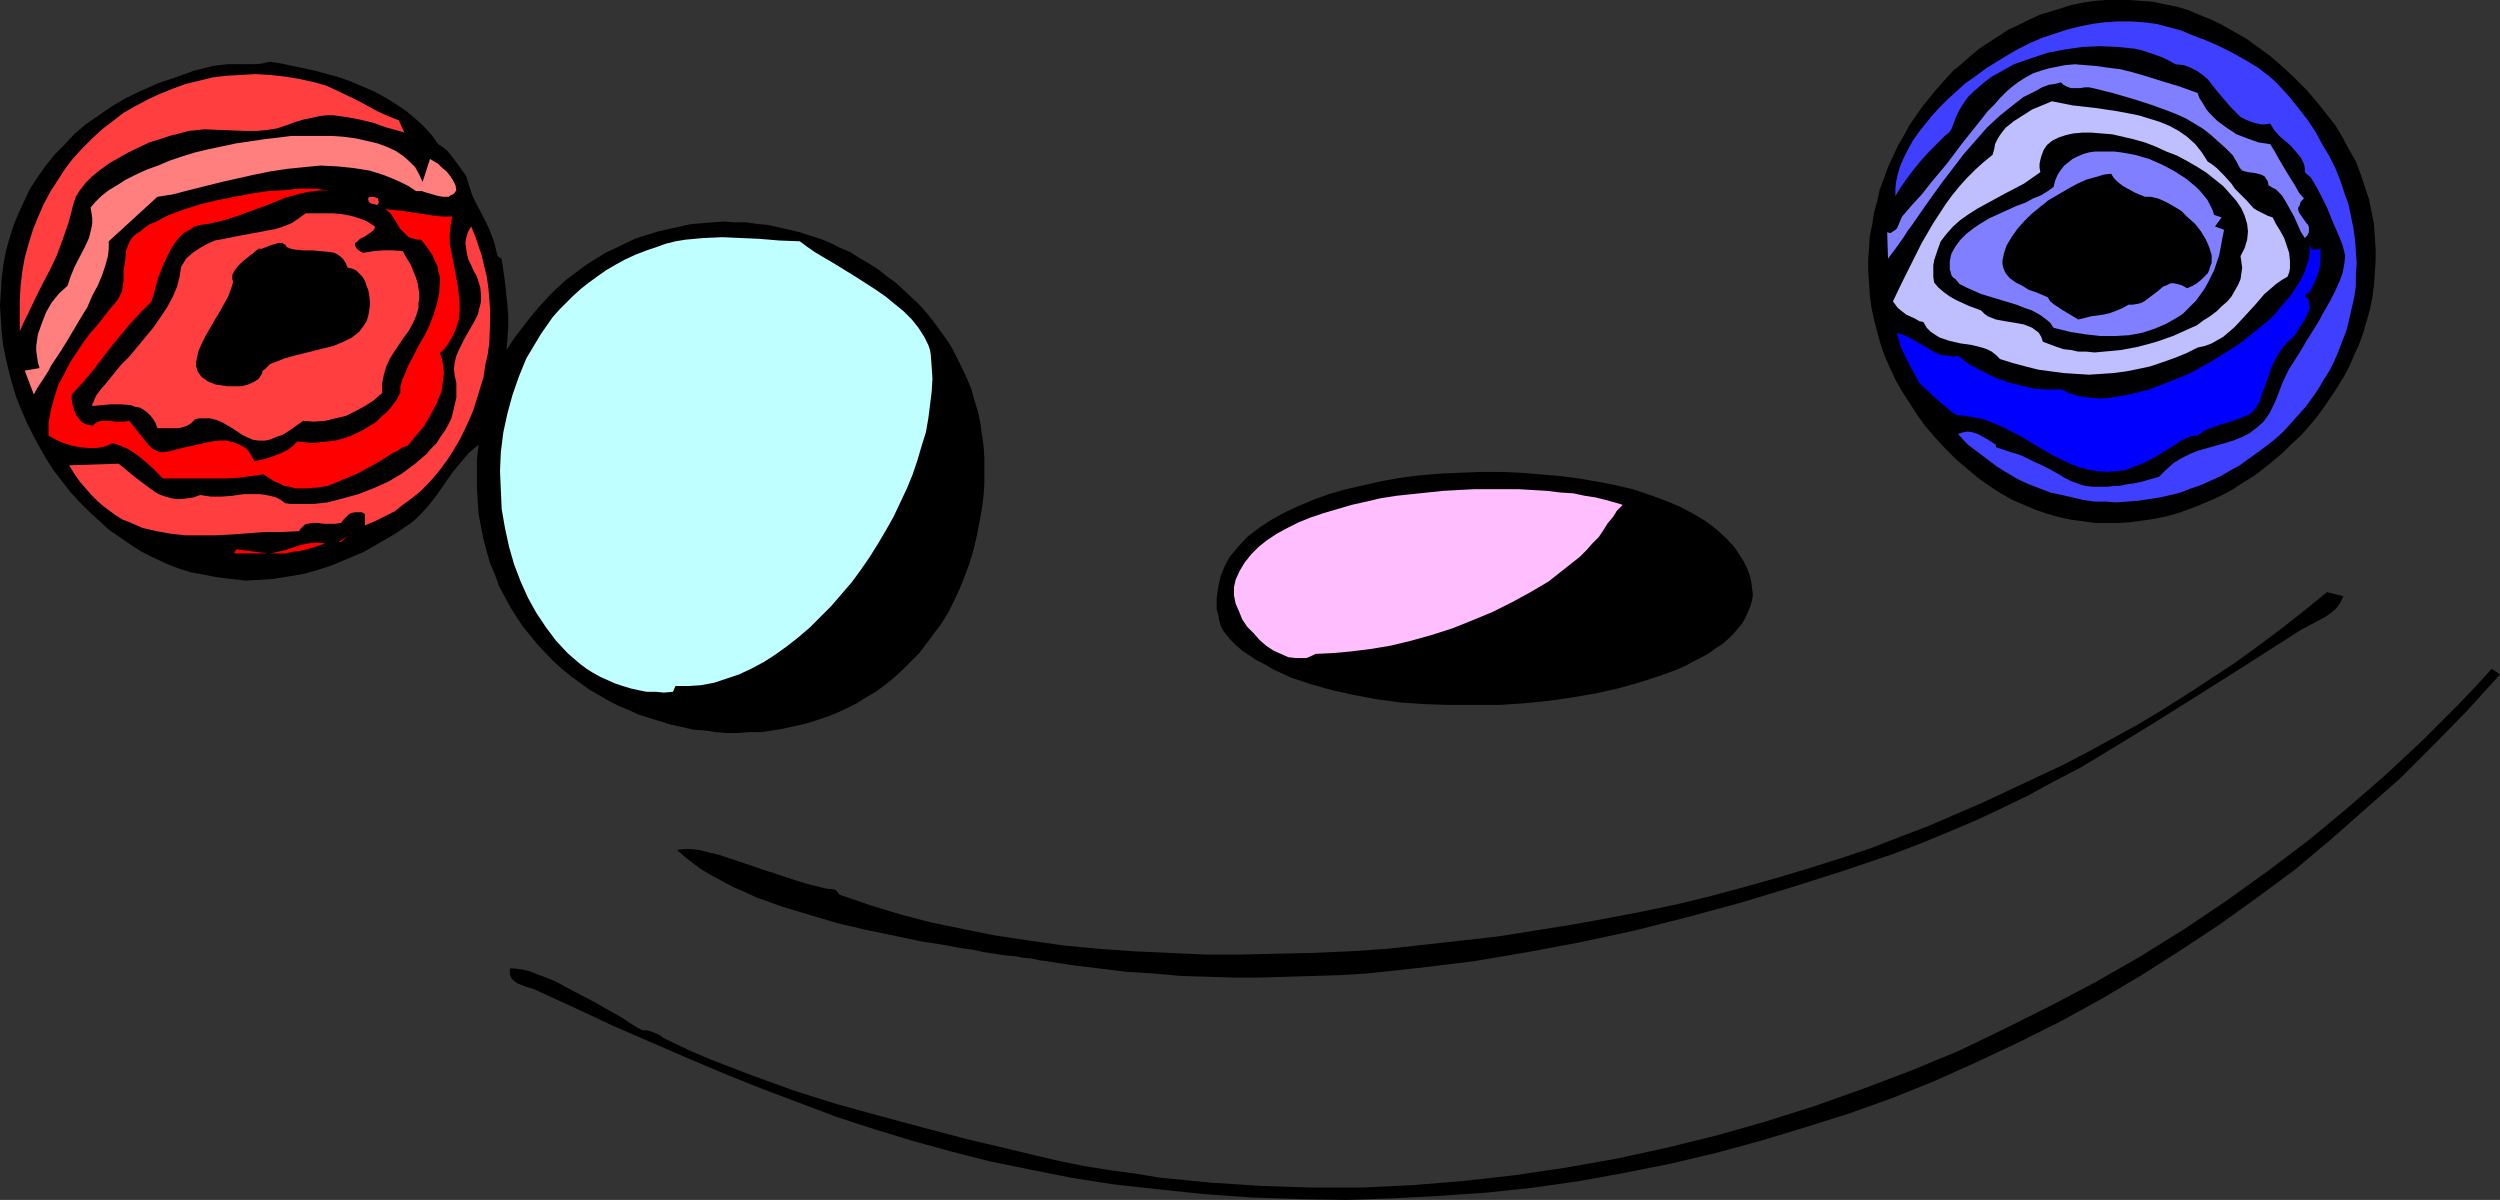
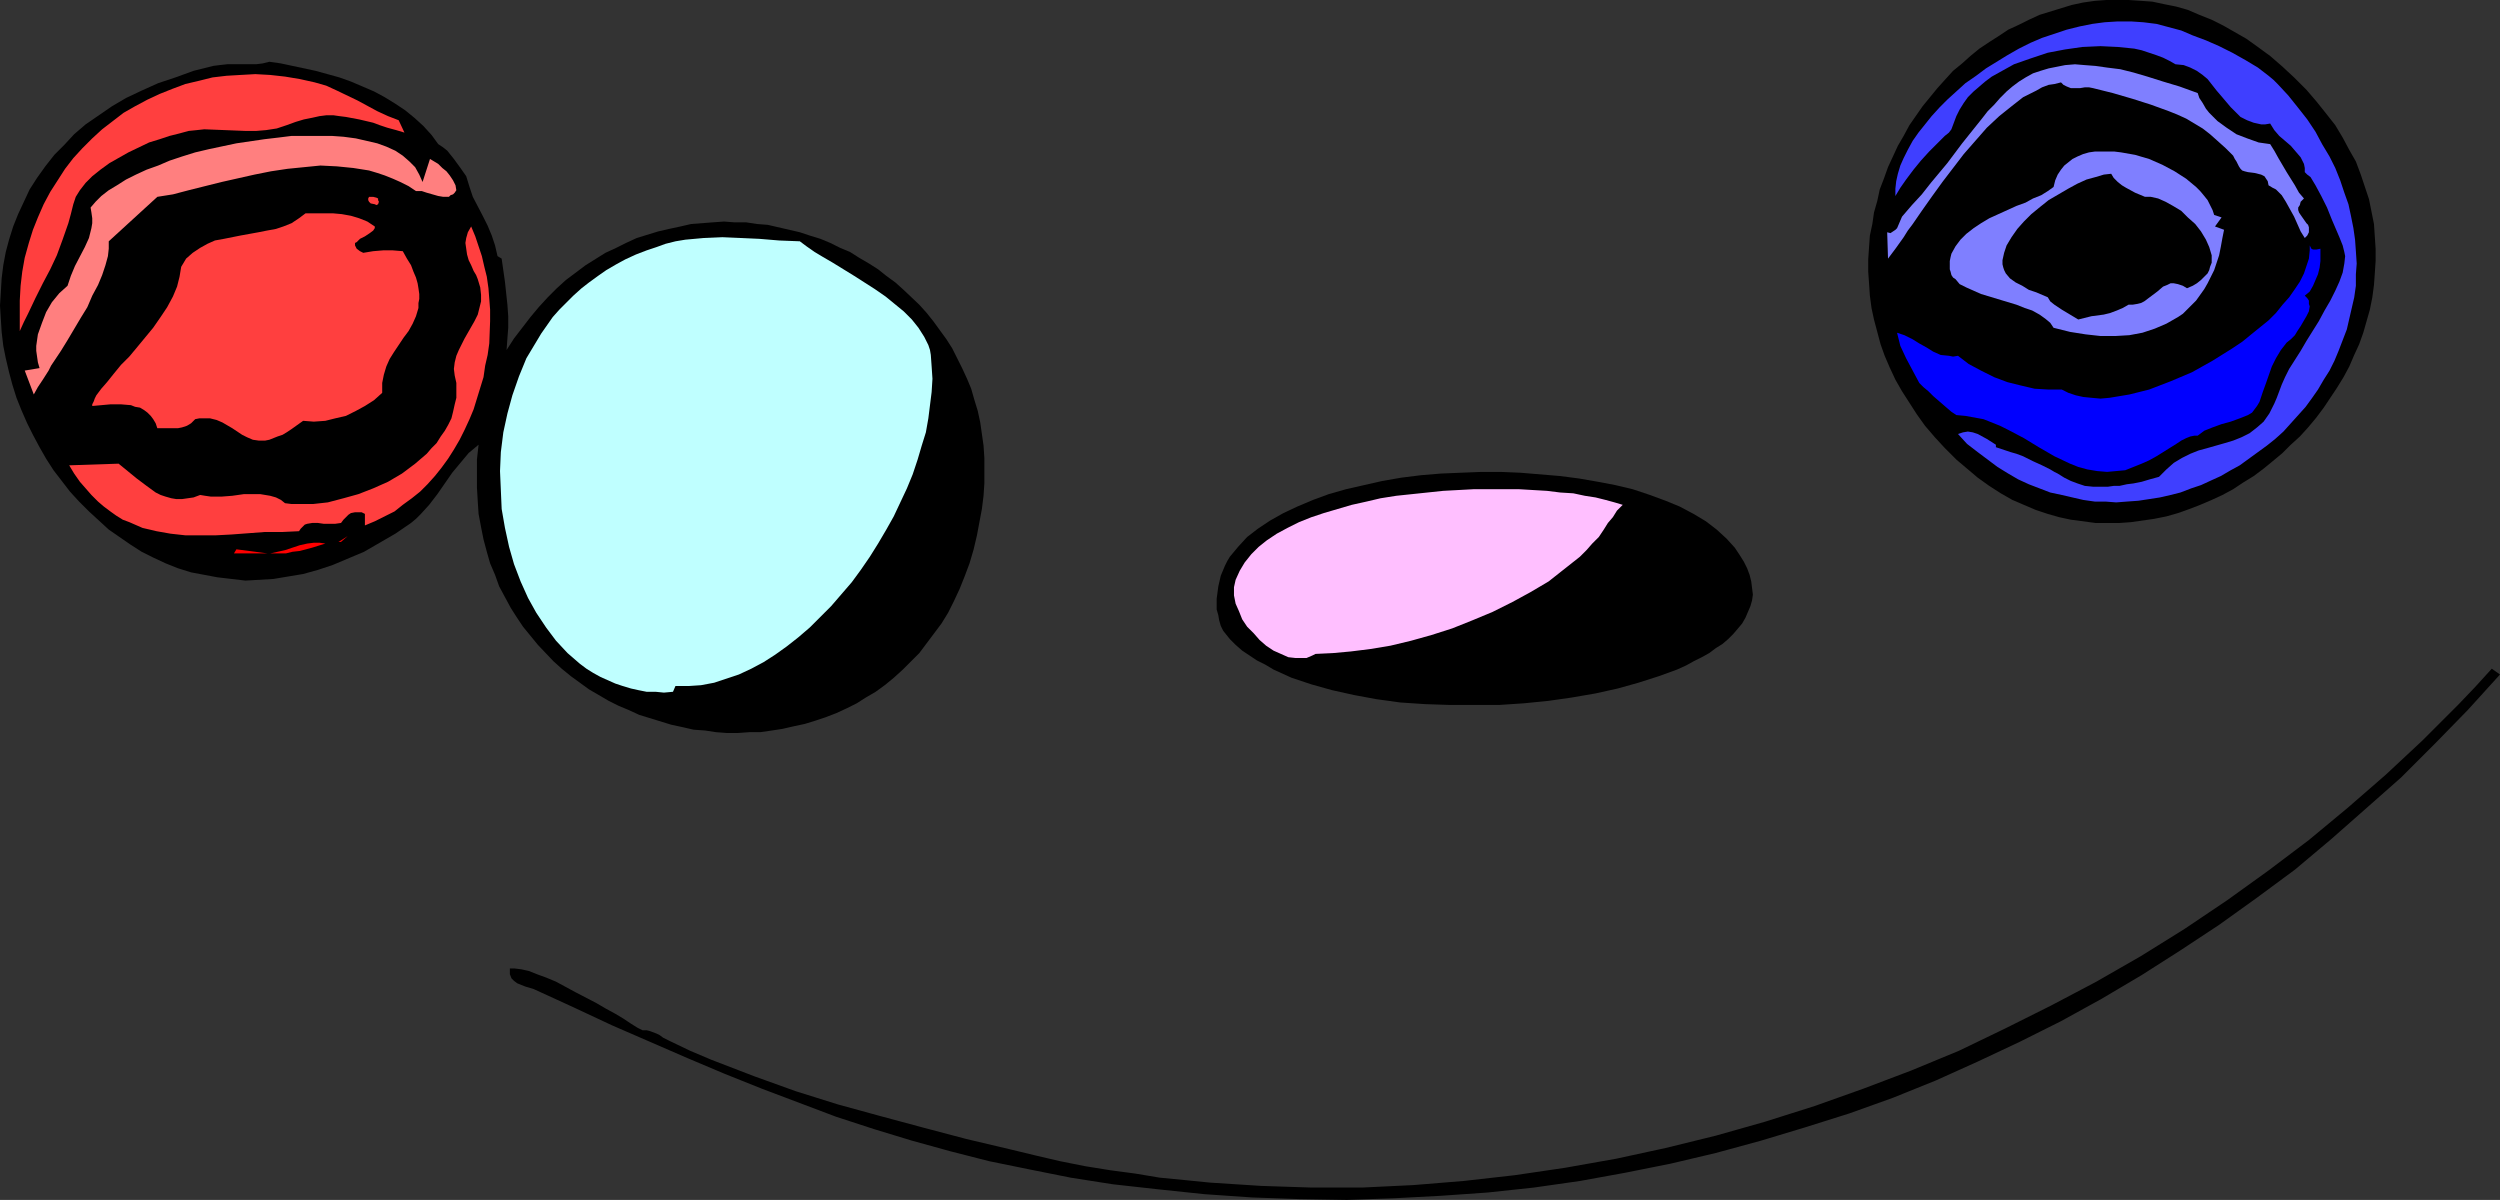
<svg xmlns="http://www.w3.org/2000/svg" xmlns:ns1="http://sodipodi.sourceforge.net/DTD/sodipodi-0.dtd" xmlns:ns2="http://www.inkscape.org/namespaces/inkscape" version="1.0" width="129.766mm" height="62.284mm" id="svg24" ns1:docname="Marbles 2.wmf">
  <rect width="100%" height="100%" fill="#333333" stroke="none" />
  <ns1:namedview id="namedview24" pagecolor="#ffffff" bordercolor="#000000" borderopacity="0.25" ns2:showpageshadow="2" ns2:pageopacity="0.0" ns2:pagecheckerboard="0" ns2:deskcolor="#d1d1d1" ns2:document-units="mm" />
  <defs id="defs1">
    <pattern id="WMFhbasepattern" patternUnits="userSpaceOnUse" width="6" height="6" x="0" y="0" />
  </defs>
  <path style="fill:#000000;fill-opacity:1;fill-rule:evenodd;stroke:none" d="m 445.369,10.987 2.424,2.1 2.424,2.262 2.262,2.262 1.939,2.262 1.939,2.424 1.778,2.262 1.454,2.424 1.293,2.424 1.293,2.262 0.97,2.585 0.808,2.424 0.808,2.424 0.485,2.424 0.485,2.424 0.162,2.424 0.162,2.424 v 2.424 l -0.162,2.424 -0.162,2.262 -0.323,2.424 -0.485,2.424 -0.646,2.262 -0.646,2.262 -0.808,2.262 -0.97,2.1 -0.97,2.262 -1.131,2.1 -1.293,2.1 -1.293,1.939 -1.293,1.939 -1.454,1.939 -1.616,1.939 -1.616,1.777 -1.778,1.616 -1.616,1.616 -1.939,1.616 -1.778,1.454 -1.939,1.454 -2.101,1.293 -1.939,1.293 -2.101,1.131 -2.101,0.969 -2.262,0.969 -2.101,0.808 -2.262,0.808 -2.262,0.646 -2.424,0.485 -2.262,0.323 -2.262,0.323 -2.262,0.162 h -2.424 -2.262 l -2.424,-0.323 -2.424,-0.323 -2.262,-0.485 -2.262,-0.646 -2.424,-0.808 -2.262,-0.969 -2.262,-0.969 -2.262,-1.293 -2.262,-1.454 -2.262,-1.616 -2.101,-1.777 -2.101,-1.777 -2.262,-2.262 -1.939,-2.1 -1.939,-2.262 -1.616,-2.262 -1.454,-2.262 -1.454,-2.262 -1.293,-2.262 -1.131,-2.424 -0.97,-2.262 -0.808,-2.262 -0.646,-2.424 -0.646,-2.424 -0.485,-2.262 -0.323,-2.424 -0.162,-2.424 -0.162,-2.262 v -2.424 l 0.162,-2.424 0.162,-2.262 0.485,-2.262 0.323,-2.262 0.646,-2.262 0.485,-2.262 0.808,-2.1 0.808,-2.262 0.97,-2.1 0.97,-2.1 1.131,-1.939 1.131,-2.1 2.586,-3.716 1.454,-1.777 1.454,-1.777 1.454,-1.616 1.616,-1.777 1.778,-1.454 1.616,-1.454 1.778,-1.454 1.939,-1.293 1.778,-1.131 1.939,-1.293 2.101,-0.969 1.939,-0.969 2.101,-0.969 2.101,-0.646 2.101,-0.646 2.101,-0.646 2.262,-0.485 2.262,-0.323 L 413.211,0 h 2.101 2.262 l 2.424,0.162 2.262,0.162 2.262,0.485 2.424,0.485 2.262,0.646 2.262,0.969 2.424,0.969 2.262,1.131 2.262,1.293 2.262,1.293 2.262,1.616 z" id="path1" />
  <path style="fill:#3f3fff;fill-opacity:1;fill-rule:evenodd;stroke:none" d="m 384.123,85.146 0.97,-0.323 0.97,-0.162 0.97,0.162 0.97,0.323 1.778,0.969 1.778,1.131 v 0.485 l 1.454,0.485 1.454,0.485 1.131,0.323 1.293,0.485 1.939,0.969 1.778,0.808 1.616,0.808 0.808,0.485 0.646,0.323 1.293,0.808 1.293,0.646 1.293,0.485 1.454,0.485 1.616,0.162 h 1.778 1.131 l 1.131,-0.162 h 1.131 l 1.454,-0.323 1.293,-0.162 1.616,-0.323 1.616,-0.485 1.778,-0.485 0.808,-0.808 0.646,-0.646 1.454,-1.293 1.616,-0.969 1.616,-0.808 1.616,-0.646 1.778,-0.485 3.394,-0.969 1.616,-0.485 1.616,-0.646 1.616,-0.808 1.454,-1.131 1.293,-1.131 1.131,-1.616 0.485,-0.969 0.485,-0.969 0.485,-1.131 0.485,-1.293 0.485,-1.293 0.646,-1.454 0.808,-1.616 1.131,-1.777 1.131,-1.777 1.131,-1.939 2.424,-3.878 1.131,-2.1 1.131,-1.939 0.97,-1.939 0.808,-1.777 0.646,-1.777 0.323,-1.777 0.162,-1.454 -0.162,-0.808 -0.162,-0.646 -0.162,-0.646 -0.323,-0.808 -0.323,-0.808 -0.485,-1.131 -0.97,-2.262 -0.97,-2.424 -1.131,-2.262 -1.131,-2.1 -0.485,-0.808 -0.485,-0.808 -0.646,-0.485 -0.485,-0.485 v -0.808 l -0.162,-0.808 -0.646,-1.293 -0.97,-1.131 -0.97,-1.131 -1.131,-0.969 -1.131,-0.969 -0.97,-1.131 -0.808,-1.293 -0.97,0.162 h -0.808 l -1.454,-0.323 -1.293,-0.485 -1.293,-0.646 -0.97,-0.969 -0.97,-0.969 -1.778,-2.1 -0.97,-1.131 -1.778,-2.262 -0.97,-0.808 -1.131,-0.808 -1.293,-0.646 -1.293,-0.485 -1.616,-0.162 -1.131,-0.646 -1.293,-0.646 -1.293,-0.485 -1.454,-0.485 -1.454,-0.485 -1.454,-0.323 -1.616,-0.162 -1.616,-0.162 -3.394,-0.162 -3.555,0.162 -3.394,0.485 -3.394,0.646 -3.394,1.131 -3.232,1.131 -2.909,1.616 -1.454,0.808 -1.293,0.969 -1.131,0.969 -1.131,0.969 -1.131,1.131 -0.808,1.131 -0.808,1.293 -0.646,1.293 -0.485,1.293 -0.485,1.293 -0.485,0.646 -0.808,0.646 -1.454,1.454 -1.616,1.616 -1.616,1.777 -1.454,1.777 -1.454,1.939 -1.131,1.616 -0.485,0.808 -0.485,0.808 v -1.454 l 0.162,-1.454 0.323,-1.454 0.485,-1.616 0.646,-1.454 0.808,-1.616 0.97,-1.777 1.131,-1.616 1.293,-1.616 1.293,-1.616 1.616,-1.777 1.454,-1.454 1.778,-1.616 1.778,-1.616 2.101,-1.454 1.939,-1.454 2.101,-1.293 2.101,-1.293 2.262,-1.293 2.262,-1.131 2.262,-0.969 2.424,-0.808 2.424,-0.808 2.586,-0.646 2.424,-0.485 2.424,-0.323 2.586,-0.162 h 2.586 l 2.424,0.162 2.586,0.323 2.424,0.646 2.424,0.646 2.262,0.969 2.586,0.969 2.586,1.131 2.586,1.293 2.586,1.454 2.424,1.454 2.101,1.616 0.97,0.808 0.808,0.808 2.101,2.262 1.939,2.424 1.778,2.262 1.616,2.424 1.293,2.424 1.454,2.424 1.131,2.262 0.97,2.424 0.808,2.424 0.808,2.262 0.485,2.262 0.485,2.424 0.323,2.262 0.162,2.262 0.162,2.424 -0.162,2.1 v 2.262 l -0.323,2.262 -0.485,2.1 -0.485,2.1 -0.485,2.1 -0.808,2.1 -0.808,2.1 -0.808,1.939 -0.97,1.939 -1.131,1.777 -1.131,1.939 -1.131,1.616 -1.293,1.777 -1.454,1.616 -1.454,1.616 -1.454,1.616 -1.616,1.454 -1.616,1.293 -1.778,1.293 -1.778,1.293 -1.778,1.293 -1.778,0.969 -1.939,1.131 -1.778,0.808 -2.101,0.969 -1.939,0.646 -2.101,0.808 -1.939,0.485 -2.101,0.485 -2.101,0.323 -2.101,0.323 -2.262,0.162 -2.101,0.162 -2.101,-0.162 h -2.101 l -2.262,-0.323 -2.101,-0.485 -2.101,-0.485 -2.262,-0.485 -2.101,-0.808 -2.101,-0.808 -2.101,-0.969 -1.939,-1.131 -2.101,-1.293 -1.939,-1.454 -1.939,-1.454 -2.101,-1.616 z" id="path2" />
  <path style="fill:#000000;fill-opacity:1;fill-rule:evenodd;stroke:none" d="m 85.971,28.274 0.97,0.646 0.808,0.646 0.646,0.808 0.646,0.808 1.293,1.777 1.131,1.616 0.646,2.1 0.646,1.939 1.939,3.716 0.97,1.939 0.808,1.939 0.646,1.939 0.485,2.1 0.808,0.485 0.646,4.524 0.485,4.524 0.162,2.262 v 2.262 l -0.162,2.1 -0.162,2.262 1.454,-2.262 1.616,-2.1 1.616,-2.1 1.616,-1.939 1.778,-1.939 1.778,-1.777 1.778,-1.616 1.939,-1.454 1.939,-1.454 3.878,-2.424 2.101,-0.969 1.939,-0.969 2.101,-0.969 2.101,-0.646 2.101,-0.646 2.101,-0.485 2.262,-0.485 2.101,-0.485 2.101,-0.162 2.101,-0.162 2.262,-0.162 2.101,0.162 h 2.262 l 2.101,0.323 2.101,0.162 2.101,0.485 2.101,0.485 2.101,0.485 1.939,0.646 2.101,0.646 1.939,0.808 1.939,0.969 1.939,0.808 1.778,1.131 1.939,1.131 1.778,1.131 1.616,1.293 1.778,1.293 1.616,1.454 3.07,2.908 1.454,1.616 1.293,1.616 1.293,1.777 1.293,1.777 1.131,1.777 0.97,1.939 0.97,1.939 0.97,2.1 0.808,1.939 0.646,2.262 0.646,2.1 0.485,2.262 0.323,2.262 0.323,2.262 0.162,2.424 v 2.424 2.585 l -0.162,2.424 -0.323,2.585 -0.485,2.585 -0.485,2.585 -0.646,2.747 -0.808,2.747 -0.97,2.585 -0.97,2.424 -1.131,2.424 -1.131,2.262 -1.293,2.1 -1.454,1.939 -1.454,1.939 -1.454,1.939 -1.616,1.616 -1.616,1.616 -1.778,1.616 -1.778,1.454 -1.778,1.293 -1.939,1.131 -1.778,1.131 -1.939,0.969 -2.101,0.969 -2.101,0.808 -1.939,0.646 -2.101,0.646 -2.262,0.485 -2.101,0.485 -2.101,0.323 -2.262,0.323 h -2.101 l -2.262,0.162 h -2.262 l -2.101,-0.162 -2.101,-0.323 -2.262,-0.162 -2.101,-0.485 -2.262,-0.485 -2.101,-0.646 -2.101,-0.646 -2.101,-0.646 -2.101,-0.969 -1.939,-0.808 -1.939,-0.969 -1.939,-1.131 -1.939,-1.131 -1.778,-1.293 -1.778,-1.293 -1.778,-1.454 -1.616,-1.454 -3.07,-3.231 -1.454,-1.777 -1.454,-1.777 -1.293,-1.939 -1.131,-1.777 -1.131,-2.1 -1.131,-2.1 -0.808,-2.262 -0.97,-2.262 -0.646,-2.262 -0.646,-2.424 -0.485,-2.424 -0.485,-2.585 -0.162,-2.423 -0.162,-2.747 V 92.901 90.154 l 0.323,-2.908 -1.939,1.616 -1.616,1.939 -1.616,1.939 -2.909,4.201 -1.616,2.1 -1.616,1.777 -0.97,0.969 -0.97,0.808 -3.07,2.1 -3.07,1.777 -3.07,1.777 -3.07,1.293 -3.07,1.293 -2.909,0.969 -2.909,0.808 -2.909,0.485 -2.909,0.485 -2.747,0.162 -2.747,0.162 -2.747,-0.323 -2.747,-0.323 -2.586,-0.485 -2.586,-0.485 -2.586,-0.808 -2.424,-0.969 -2.424,-1.131 -2.262,-1.131 -2.262,-1.454 -2.101,-1.454 -2.101,-1.454 L 19.392,102.11 17.453,100.333 15.514,98.394 13.736,96.455 12.12,94.355 10.504,92.255 9.05,89.993 7.757,87.731 6.464,85.307 5.333,83.045 4.202,80.46 3.232,78.037 2.424,75.452 1.778,73.028 1.131,70.282 0.646,67.858 0.323,65.111 0.162,62.526 0,59.941 0.162,57.356 0.323,54.61 0.646,52.025 1.131,49.439 1.778,47.016 2.586,44.431 3.555,42.007 l 1.131,-2.424 1.131,-2.424 1.454,-2.262 1.616,-2.262 1.778,-2.262 1.939,-1.939 1.939,-2.1 2.262,-1.939 2.586,-1.777 2.586,-1.777 2.747,-1.616 3.07,-1.454 3.232,-1.454 3.394,-1.131 3.555,-1.293 3.878,-0.969 1.293,-0.162 1.454,-0.162 h 1.454 1.454 2.747 l 1.293,-0.162 1.293,-0.323 2.262,0.323 2.262,0.485 4.525,0.969 4.686,1.293 2.262,0.808 2.262,0.969 2.262,0.969 2.101,1.131 2.101,1.293 1.939,1.293 1.778,1.454 1.778,1.616 1.616,1.777 z" id="path3" />
  <path style="fill:#7f7fff;fill-opacity:1;fill-rule:evenodd;stroke:none" d="m 431.148,18.257 0.323,0.969 0.646,0.969 0.646,1.131 0.646,0.808 1.616,1.616 1.778,1.293 1.939,1.293 2.101,0.808 2.262,0.808 2.262,0.323 0.808,1.293 0.808,1.454 1.616,2.747 1.616,2.585 0.808,1.454 0.97,1.131 -0.646,0.646 -0.162,0.646 -0.323,0.485 v 0.485 l 0.162,0.485 0.323,0.485 1.131,1.616 0.323,0.323 0.162,0.485 v 0.485 0.485 l -0.323,0.646 -0.485,0.485 -0.808,-1.293 -0.646,-1.454 -0.646,-1.454 -0.808,-1.454 -0.808,-1.454 -0.808,-1.293 -1.131,-1.131 -0.646,-0.323 -0.808,-0.485 -0.162,-0.808 -0.323,-0.485 -0.323,-0.485 -0.646,-0.323 -1.293,-0.323 -1.293,-0.162 -0.646,-0.162 -0.485,-0.162 -0.323,-0.323 -0.323,-0.485 -0.485,-0.969 -0.323,-0.485 -0.323,-0.646 -1.454,-1.454 -1.616,-1.454 -1.454,-1.293 -1.454,-1.131 -1.616,-0.969 -1.616,-0.969 -1.778,-0.808 -1.616,-0.646 -3.555,-1.293 -3.555,-1.131 -3.878,-1.131 -3.878,-0.969 -0.808,-0.162 h -0.808 l -0.97,0.162 h -1.778 l -0.808,-0.323 -0.646,-0.323 -0.485,-0.485 -1.293,0.323 -1.131,0.162 -1.293,0.485 -1.131,0.646 -1.293,0.646 -1.293,0.646 -2.262,1.777 -2.424,1.939 -2.424,2.262 -2.262,2.585 -2.262,2.585 -2.101,2.747 -2.101,2.747 -2.101,2.908 -1.939,2.747 -1.778,2.585 -0.97,1.293 -0.808,1.293 -1.616,2.262 -1.454,1.939 -0.162,-5.17 0.646,0.162 0.485,-0.323 0.485,-0.323 0.323,-0.323 0.485,-1.131 0.485,-1.131 1.939,-2.262 1.939,-2.1 1.778,-2.262 1.616,-1.939 1.616,-1.939 1.454,-1.939 1.454,-1.939 1.293,-1.616 1.293,-1.616 1.293,-1.616 1.131,-1.454 1.293,-1.293 1.131,-1.293 1.293,-1.293 1.131,-0.969 1.293,-0.969 1.293,-0.808 1.454,-0.808 1.454,-0.485 1.616,-0.485 1.616,-0.323 1.616,-0.323 1.939,-0.162 1.939,0.162 2.101,0.162 2.262,0.323 2.586,0.323 2.586,0.646 2.747,0.808 3.07,0.969 3.232,0.969 z" id="path4" />
  <path style="fill:#ff3f3f;fill-opacity:1;fill-rule:evenodd;stroke:none" d="m 78.214,23.589 1.131,2.424 -1.616,-0.485 -1.778,-0.485 -1.454,-0.485 -1.293,-0.485 -2.747,-0.646 -2.586,-0.485 -1.293,-0.162 -1.131,-0.162 h -1.454 l -1.293,0.162 -1.454,0.323 -1.616,0.323 -1.616,0.485 -1.778,0.646 -1.939,0.646 -2.101,0.323 -1.939,0.162 h -2.101 l -4.04,-0.162 -4.04,-0.162 -1.454,0.162 -1.616,0.162 -1.778,0.485 -1.939,0.485 -1.939,0.646 -2.101,0.646 -4.04,1.939 -3.717,2.1 -1.778,1.293 -1.616,1.293 -1.293,1.293 -1.131,1.454 -0.808,1.293 -0.485,1.454 -0.485,1.939 -0.485,1.777 -1.131,3.231 L 11.15,50.086 9.858,52.832 8.403,55.579 6.949,58.487 5.494,61.557 4.686,63.173 3.878,64.95 V 62.042 58.972 L 4.04,56.064 4.363,53.317 4.848,50.57 5.656,47.662 6.464,45.077 7.434,42.654 8.565,40.069 l 1.293,-2.424 1.454,-2.262 1.454,-2.262 1.616,-2.1 1.778,-1.939 1.939,-1.939 1.939,-1.777 2.101,-1.616 2.101,-1.616 2.262,-1.293 2.424,-1.293 2.424,-1.131 2.424,-0.969 2.586,-0.969 2.747,-0.646 2.586,-0.646 2.747,-0.323 2.747,-0.162 2.909,-0.162 2.909,0.162 2.909,0.323 2.909,0.485 2.909,0.646 2.262,0.646 2.101,0.969 4.04,1.939 3.878,2.1 2.101,0.969 z" id="path5" />
-   <path style="fill:#bfbfff;fill-opacity:1;fill-rule:evenodd;stroke:none" d="m 433.088,31.667 0.97,0.646 0.808,0.646 1.454,1.454 1.454,1.616 0.646,0.969 0.808,0.808 1.454,1.454 1.454,1.616 0.808,0.485 0.97,0.485 0.97,0.485 0.97,0.323 0.646,1.293 0.808,1.293 0.808,1.454 0.485,1.454 0.485,1.454 0.162,1.616 v 1.454 l -0.162,0.808 -0.323,0.808 -1.131,0.646 -1.131,0.808 -1.131,0.969 -1.131,0.969 -1.939,2.262 -1.939,2.1 -1.939,2.1 -1.131,0.969 -1.131,0.969 -1.131,0.646 -1.131,0.646 -1.293,0.485 -1.454,0.323 -2.262,1.131 -2.424,0.969 -2.262,0.808 -2.424,0.808 -2.262,0.485 -2.424,0.485 -2.424,0.323 -2.424,0.162 -2.424,0.162 -2.586,-0.162 -2.424,-0.162 -2.424,-0.323 -2.424,-0.323 -2.586,-0.646 -2.424,-0.646 -2.586,-0.808 -0.808,-0.808 -0.808,-0.646 -0.97,-0.485 -0.97,-0.323 -1.939,-0.485 -1.131,-0.162 -1.131,-0.162 -2.101,-0.485 -0.97,-0.323 -0.97,-0.323 -0.808,-0.485 -0.97,-0.646 -0.808,-0.808 -0.646,-1.131 -0.808,-0.162 -0.808,-0.485 -1.778,-0.808 -1.616,-1.293 -0.485,-0.646 -0.485,-0.646 1.778,-3.716 1.939,-3.878 1.939,-3.878 2.262,-3.878 2.424,-3.716 1.293,-1.777 1.454,-1.777 1.454,-1.616 1.616,-1.616 1.616,-1.454 1.778,-1.454 0.323,-1.131 0.162,-0.969 0.485,-0.969 0.485,-0.808 0.485,-0.646 0.646,-0.808 1.616,-1.293 1.778,-1.131 1.778,-1.131 1.939,-0.808 1.939,-0.808 4.04,0.808 4.363,0.485 4.363,0.646 4.202,0.808 2.101,0.646 2.101,0.646 1.939,0.808 1.778,0.969 1.616,1.131 1.616,1.454 1.293,1.616 z" id="path6" />
  <path style="fill:#000000;fill-opacity:1;fill-rule:evenodd;stroke:none" d="m 439.551,50.247 0.162,1.131 0.162,1.131 -0.162,1.131 -0.162,1.131 -0.485,1.131 -0.646,1.131 -0.646,1.131 -0.808,0.969 -1.131,0.969 -0.97,0.969 -1.293,0.969 -1.293,0.808 -1.293,0.969 -1.454,0.646 -3.232,1.454 -3.232,1.131 -3.555,0.969 -3.394,0.646 -3.394,0.323 -1.778,0.162 -1.616,-0.162 h -1.616 l -1.454,-0.323 -1.454,-0.162 -1.454,-0.485 -1.293,-0.485 -1.293,-0.485 -0.323,-0.969 -0.485,-0.808 -0.646,-0.485 -0.646,-0.485 -0.808,-0.323 -0.808,-0.323 -1.778,-0.323 -1.939,-0.323 -1.778,-0.323 -0.808,-0.323 -0.808,-0.323 -0.646,-0.485 -0.646,-0.646 -2.586,-0.969 -2.424,-1.131 -1.131,-0.646 -1.131,-0.808 -1.131,-0.969 -0.808,-0.969 -0.162,-1.131 v -1.293 -0.969 l 0.162,-0.969 0.323,-0.969 0.323,-0.969 0.646,-1.777 1.131,-1.454 1.293,-1.454 1.454,-1.293 1.616,-1.131 1.778,-1.131 1.778,-0.969 3.555,-1.939 3.717,-1.939 1.616,-1.131 1.616,-1.131 -0.162,-0.808 v -0.808 l 0.162,-0.808 0.162,-0.646 0.485,-1.293 0.646,-0.969 0.97,-0.808 1.293,-0.646 1.454,-0.485 1.454,-0.323 1.778,-0.162 h 1.778 l 1.939,0.162 2.101,0.162 2.101,0.485 2.101,0.485 2.262,0.646 2.101,0.808 2.101,0.969 2.101,0.808 2.101,1.131 1.939,1.131 1.778,1.131 1.616,1.293 1.616,1.293 1.293,1.454 1.293,1.454 0.97,1.454 0.646,1.454 0.485,1.616 0.162,1.454 -0.162,1.616 -0.485,1.616 z" id="path7" />
  <path style="fill:#ff7f7f;fill-opacity:1;fill-rule:evenodd;stroke:none" d="m 82.901,35.706 1.454,-4.524 0.808,0.485 0.808,0.485 0.808,0.808 0.808,0.646 0.646,0.808 0.646,0.969 0.485,0.969 0.162,0.969 -0.323,0.485 -0.323,0.323 -0.485,0.162 -0.323,0.323 h -1.131 l -0.97,-0.162 -1.131,-0.323 -1.131,-0.323 -0.97,-0.323 h -1.131 l -1.454,-0.969 -1.616,-0.808 -1.454,-0.646 -1.616,-0.646 -1.454,-0.485 -1.616,-0.485 -3.07,-0.485 -3.232,-0.323 -3.232,-0.162 -3.232,0.323 -3.232,0.323 -3.232,0.485 -3.232,0.646 -6.464,1.454 -6.464,1.616 -3.07,0.808 -3.07,0.485 -9.534,8.725 v 0.646 0.808 l -0.162,1.454 -0.485,1.777 -0.646,1.939 -0.808,1.939 -1.131,2.1 -0.97,2.262 -1.293,2.1 -2.586,4.362 -1.293,2.1 -1.293,1.939 -0.646,0.969 -0.485,0.969 -1.131,1.777 -0.97,1.454 -0.808,1.454 -1.778,-4.685 2.909,-0.485 L 7.434,71.089 7.272,69.958 7.11,68.827 v -0.969 l 0.323,-2.262 0.808,-2.262 0.808,-2.1 1.131,-1.939 1.454,-1.777 1.616,-1.454 0.646,-1.939 0.808,-1.939 1.939,-3.716 0.808,-1.777 0.485,-1.939 0.162,-0.969 v -0.969 l -0.162,-1.131 -0.162,-0.969 0.97,-1.131 1.131,-1.131 1.454,-1.131 1.616,-0.969 1.778,-1.131 1.939,-0.969 2.101,-0.969 2.262,-0.808 2.262,-0.969 2.424,-0.808 2.586,-0.808 2.747,-0.646 5.333,-1.131 5.494,-0.808 2.747,-0.323 2.586,-0.323 h 2.747 2.586 2.586 l 2.262,0.162 2.424,0.323 2.101,0.485 2.101,0.485 1.778,0.646 1.778,0.808 1.454,0.969 1.293,1.131 1.131,1.131 0.808,1.454 z" id="path8" />
  <path style="fill:#7f7fff;fill-opacity:1;fill-rule:evenodd;stroke:none" d="m 434.38,42.169 1.454,0.485 -1.293,1.777 1.778,0.646 -0.323,1.616 -0.323,1.777 -0.323,1.616 -0.485,1.454 -0.485,1.454 -0.646,1.293 -0.646,1.293 -0.646,1.131 -0.808,1.131 -0.808,1.131 -0.808,0.808 -0.97,0.969 -0.808,0.808 -0.97,0.646 -2.262,1.293 -2.262,0.969 -2.424,0.808 -2.586,0.485 -2.747,0.162 h -2.909 l -2.909,-0.323 -3.07,-0.485 -3.232,-0.808 -0.323,-0.485 -0.323,-0.485 -0.97,-0.808 -1.131,-0.808 -1.454,-0.808 -1.454,-0.485 -1.616,-0.646 -6.949,-2.1 -1.454,-0.646 -1.454,-0.646 -1.293,-0.646 -0.808,-0.969 -0.485,-0.323 -0.323,-0.485 -0.162,-0.646 -0.162,-0.485 v -0.808 -0.808 l 0.162,-0.808 0.162,-0.646 0.808,-1.454 0.97,-1.293 1.131,-1.131 1.454,-1.131 1.454,-0.969 1.616,-0.969 3.555,-1.616 1.778,-0.808 1.778,-0.646 1.454,-0.808 1.616,-0.646 1.293,-0.808 1.131,-0.808 0.323,-1.293 0.485,-1.131 0.646,-0.969 0.646,-0.808 0.808,-0.646 0.808,-0.646 0.97,-0.485 1.131,-0.485 1.131,-0.323 1.131,-0.162 h 1.293 1.131 1.454 l 1.293,0.162 2.747,0.485 2.747,0.808 2.586,1.131 2.424,1.293 2.262,1.454 0.97,0.808 0.97,0.808 0.808,0.808 0.808,0.969 0.646,0.808 0.485,0.969 0.485,0.969 z" id="path9" />
  <path style="fill:#000000;fill-opacity:1;fill-rule:evenodd;stroke:none" d="m 420.806,38.614 h 0.485 0.646 l 1.454,0.323 1.454,0.646 1.454,0.808 1.616,0.969 1.293,1.293 1.454,1.293 1.131,1.454 0.97,1.616 0.646,1.454 0.485,1.616 v 0.646 0.808 l -0.323,0.808 -0.162,0.646 -0.323,0.646 -0.646,0.646 -0.646,0.646 -0.808,0.646 -0.808,0.485 -1.131,0.485 -0.808,-0.485 -0.97,-0.323 -0.808,-0.162 h -0.646 l -0.646,0.323 -0.808,0.323 -1.131,0.969 -1.293,0.969 -1.293,0.969 -0.646,0.323 -0.646,0.162 -0.97,0.162 h -0.808 l -1.131,0.646 -1.131,0.485 -1.293,0.485 -1.293,0.323 -2.424,0.323 -2.586,0.646 -3.232,-1.939 -1.454,-0.969 -0.808,-0.646 -0.485,-0.808 -1.131,-0.485 -1.131,-0.485 -1.454,-0.485 -1.293,-0.808 -1.293,-0.646 -1.131,-0.808 -0.808,-0.969 -0.323,-0.646 -0.162,-0.485 -0.162,-0.646 V 51.055 l 0.323,-1.454 0.485,-1.454 0.97,-1.616 1.131,-1.616 1.293,-1.454 1.454,-1.454 1.778,-1.454 1.616,-1.293 1.939,-1.131 1.939,-1.131 1.778,-0.969 1.778,-0.808 1.778,-0.485 1.616,-0.485 1.454,-0.162 0.485,0.808 0.808,0.808 0.808,0.646 0.808,0.485 1.778,0.969 z" id="path10" />
-   <path style="fill:#ff0000;fill-opacity:1;fill-rule:evenodd;stroke:none" d="m 64.64,37.483 -1.454,-0.162 -1.454,0.162 -1.293,0.162 -1.454,0.323 -3.07,0.808 -3.07,1.293 -3.07,1.131 -3.07,1.131 -3.07,0.969 -1.454,0.323 -1.454,0.323 -1.293,0.162 -1.293,0.323 -0.97,0.646 -1.131,0.646 -0.808,0.808 -0.808,0.969 -0.646,0.969 -0.646,1.131 -1.131,2.424 -0.97,2.424 -0.646,2.424 -0.646,2.262 -2.101,2.1 -2.101,2.262 -3.878,4.685 -3.555,4.685 -1.939,2.262 -2.101,2.262 v 0.969 l 0.162,0.969 0.323,1.131 0.323,0.808 0.646,0.969 0.646,0.646 0.97,0.485 h 0.485 l 0.485,0.162 0.808,-0.646 0.808,-0.323 h 0.97 0.97 l 0.97,0.162 h 0.808 0.97 l 0.97,-0.162 1.131,1.454 1.293,1.616 1.293,1.616 0.646,0.646 0.808,0.485 0.808,0.323 h 0.808 l 1.131,-0.162 1.131,-0.323 1.293,-0.323 1.454,-0.323 2.909,-0.646 1.454,-0.323 1.454,-0.162 h 1.454 l 1.293,0.323 1.293,0.485 1.131,0.646 0.485,0.485 0.485,0.646 0.323,0.646 0.485,0.808 2.262,-0.485 2.262,-0.808 1.131,-0.485 0.97,-0.485 0.97,-0.808 0.808,-0.808 1.454,0.162 1.454,0.162 1.454,-0.162 1.616,-0.162 1.454,-0.162 1.293,-0.323 1.454,-0.485 1.454,-0.646 1.293,-0.646 1.293,-0.808 1.131,-0.646 1.131,-1.131 1.131,-0.969 0.97,-1.131 0.808,-1.131 0.808,-1.454 v -0.485 -0.646 l 0.162,-0.646 0.162,-0.646 0.646,-1.454 0.646,-1.616 0.97,-1.777 0.97,-1.939 1.131,-1.939 0.97,-1.939 0.808,-2.1 0.646,-2.1 0.485,-2.1 0.162,-2.262 v -1.131 l -0.323,-0.969 -0.162,-1.131 -0.485,-0.969 -0.485,-1.131 -0.646,-0.969 -0.808,-1.131 -0.808,-0.969 h -0.646 l -0.646,-0.162 -0.646,-0.162 -0.485,-0.162 -0.808,-0.808 -0.808,-0.808 -1.293,-2.1 -0.646,-0.969 -0.97,-0.808 3.232,0.323 3.232,0.485 3.232,0.485 1.616,0.162 H 88.718 l -0.323,1.777 -0.162,1.777 v 1.777 l 0.323,1.616 0.646,3.393 0.646,3.393 0.162,1.616 0.162,1.616 v 1.616 l -0.162,1.616 -0.485,1.616 -0.808,1.777 -0.97,1.616 -0.646,0.808 -0.808,0.808 0.485,1.293 0.162,1.293 0.162,1.293 -0.162,1.293 -0.162,1.131 -0.162,1.131 -0.97,2.424 -1.131,2.1 -1.293,2.262 -1.616,1.939 -1.616,1.939 -0.97,0.323 -0.97,0.646 -1.293,0.646 -1.454,0.969 -1.616,0.969 -1.778,0.969 -1.778,0.969 -1.939,0.808 -1.939,0.808 -1.939,0.808 -2.101,0.323 -2.262,0.162 h -2.101 l -0.97,-0.323 -1.131,-0.162 -0.97,-0.485 -1.131,-0.485 -0.97,-0.646 -0.97,-0.646 -2.424,0.323 -2.424,0.323 -2.424,0.162 h -2.586 -2.424 -7.434 l -2.101,-2.1 -2.424,-2.1 -1.131,-0.808 -1.293,-0.808 -1.454,-0.646 -1.454,-0.485 -1.454,0.646 -1.778,0.323 H 17.453 l -1.778,-0.162 -1.616,-0.323 -1.616,-0.485 -1.454,-0.646 -1.454,-0.808 v -2.585 l 0.485,-2.585 0.646,-2.424 0.808,-2.424 1.131,-2.1 1.131,-2.262 1.293,-1.939 1.293,-1.939 1.293,-1.777 1.454,-1.616 1.131,-1.454 1.131,-1.454 0.97,-1.131 0.808,-0.969 0.485,-0.969 0.162,-0.323 0.162,-0.323 0.323,-2.1 v -1.939 l 0.323,-2.1 0.162,-1.939 0.323,-0.808 0.323,-0.808 0.485,-0.808 0.646,-0.646 0.97,-0.646 0.808,-0.646 1.131,-0.808 1.293,-0.485 1.131,-0.646 1.293,-0.646 3.07,-1.131 3.07,-0.969 3.394,-0.808 3.232,-0.646 3.394,-0.646 3.232,-0.485 3.07,-0.162 2.909,-0.323 h 1.293 1.131 1.131 l 0.97,0.162 0.808,0.162 z" id="path11" />
  <path style="fill:#ff3f3f;fill-opacity:1;fill-rule:evenodd;stroke:none" d="m 74.174,40.069 -0.323,0.162 -0.323,-0.162 -0.808,-0.162 -0.323,-0.323 -0.162,-0.323 v -0.323 l 0.162,-0.323 h 0.808 l 0.646,0.162 0.323,0.162 v 0.323 l 0.162,0.323 z" id="path12" />
  <path style="fill:#ff3f3f;fill-opacity:1;fill-rule:evenodd;stroke:none" d="m 73.528,44.431 v 0.323 l -0.323,0.485 -0.646,0.485 -0.97,0.646 -0.97,0.485 -0.646,0.646 -0.323,0.162 v 0.485 l 0.162,0.323 0.162,0.323 0.646,0.485 0.646,0.323 1.939,-0.323 1.939,-0.162 h 1.939 l 1.939,0.162 0.808,1.454 0.808,1.293 0.485,1.293 0.485,1.131 0.323,1.131 0.162,0.969 0.162,1.131 v 0.969 l -0.162,0.808 v 0.969 l -0.485,1.616 -0.646,1.454 -0.808,1.454 -0.97,1.293 -0.97,1.454 -0.97,1.454 -0.808,1.293 -0.646,1.454 -0.485,1.616 -0.323,1.616 v 0.969 0.969 l -1.616,1.454 -1.778,1.131 -1.778,0.969 -1.939,0.969 -2.101,0.485 -1.939,0.485 -2.262,0.162 -2.101,-0.162 -1.131,0.808 -1.131,0.808 -0.97,0.646 -0.808,0.485 -0.97,0.323 -0.808,0.323 -0.808,0.323 -0.808,0.162 h -1.293 l -1.131,-0.162 -1.131,-0.485 -0.97,-0.485 -1.939,-1.293 -1.939,-1.131 -1.131,-0.485 -1.293,-0.323 h -1.293 -0.808 l -0.808,0.162 -0.808,0.808 -0.808,0.485 -0.97,0.323 -0.808,0.162 h -2.101 -0.97 -0.97 l -0.323,-0.969 -0.485,-0.808 -0.485,-0.646 -0.646,-0.646 -0.646,-0.485 -0.808,-0.485 -0.97,-0.162 -0.808,-0.323 -1.939,-0.162 h -2.101 l -1.778,0.162 -1.778,0.162 v -0.323 l 0.323,-0.646 0.162,-0.485 0.323,-0.646 0.97,-1.293 1.131,-1.293 1.293,-1.616 1.454,-1.777 1.616,-1.616 1.616,-1.939 3.07,-3.716 1.454,-2.1 1.293,-1.939 1.131,-2.1 0.808,-1.939 0.485,-1.939 0.162,-0.969 0.162,-0.969 0.97,-1.616 1.293,-1.131 1.454,-0.969 1.454,-0.808 1.454,-0.646 1.778,-0.323 3.232,-0.646 3.555,-0.646 1.616,-0.323 1.778,-0.323 1.454,-0.485 1.616,-0.646 1.454,-0.969 1.293,-0.969 h 5.333 l 1.778,0.162 1.778,0.323 1.616,0.485 1.616,0.646 z" id="path13" />
  <path style="fill:#ff3f3f;fill-opacity:1;fill-rule:evenodd;stroke:none" d="m 71.589,103.08 v -2.262 l -0.646,-0.323 h -0.646 -0.646 l -0.808,0.162 -0.485,0.323 -0.485,0.485 -0.485,0.485 -0.485,0.646 -1.131,0.162 H 64.802 63.509 L 62.378,102.595 h -1.131 l -0.97,0.162 -0.485,0.162 -0.323,0.323 -0.485,0.485 -0.323,0.485 -3.394,0.162 h -3.394 l -6.464,0.485 -3.07,0.162 h -3.07 -2.909 l -2.909,-0.323 -2.747,-0.485 -2.747,-0.646 -2.586,-1.131 -1.293,-0.485 -1.293,-0.808 -1.131,-0.808 -1.293,-0.969 -1.131,-0.969 -1.293,-1.293 -1.131,-1.293 -1.131,-1.293 -1.131,-1.616 -0.97,-1.616 9.696,-0.323 1.778,1.454 1.778,1.454 1.939,1.454 1.778,1.293 0.97,0.485 0.97,0.323 1.131,0.323 0.97,0.162 h 1.131 l 1.131,-0.162 1.131,-0.162 1.293,-0.485 0.97,0.162 1.131,0.162 h 2.101 l 2.101,-0.162 2.262,-0.323 h 2.262 0.97 l 0.97,0.162 0.97,0.162 1.131,0.323 0.97,0.485 0.808,0.646 1.293,0.162 h 1.454 2.747 l 2.909,-0.323 3.07,-0.808 2.909,-0.808 2.909,-1.131 2.909,-1.293 2.747,-1.616 2.586,-1.939 2.262,-1.939 0.97,-1.131 0.97,-0.969 0.808,-1.293 0.808,-1.131 0.646,-1.131 0.646,-1.293 0.323,-1.293 0.323,-1.454 0.323,-1.293 V 76.583 75.129 l -0.323,-1.454 -0.162,-1.293 0.162,-1.293 0.323,-1.293 0.485,-1.131 1.131,-2.262 0.646,-1.131 1.293,-2.262 0.646,-1.293 0.323,-1.293 0.323,-1.293 v -1.293 l -0.162,-1.454 -0.485,-1.616 -0.323,-0.808 -0.485,-0.808 -0.485,-1.131 -0.485,-0.969 -0.323,-1.131 -0.162,-1.131 -0.162,-1.131 0.162,-0.969 0.323,-1.131 0.646,-1.131 0.808,1.939 0.646,1.939 0.646,1.939 0.485,2.1 0.485,1.939 0.323,2.262 0.162,2.1 0.162,2.1 v 2.262 l -0.162,4.362 -0.323,2.262 -0.485,2.1 -0.323,2.262 -0.646,2.1 -0.646,2.1 -0.646,2.1 -0.808,1.939 -0.97,2.1 -0.97,1.939 -1.131,1.939 -1.131,1.777 -1.293,1.777 -1.293,1.616 -1.454,1.616 -1.454,1.454 -1.616,1.293 -1.778,1.293 -1.616,1.293 -1.939,0.969 -1.939,0.969 z" id="path14" />
  <path style="fill:#bfffff;fill-opacity:1;fill-rule:evenodd;stroke:none" d="m 156.913,47.339 1.293,0.969 1.616,1.131 1.616,0.969 1.939,1.131 4.202,2.585 4.04,2.585 2.101,1.454 1.778,1.454 1.778,1.454 1.616,1.616 1.293,1.616 1.131,1.777 0.808,1.616 0.323,0.969 0.162,0.969 0.162,2.262 0.162,2.424 -0.162,2.585 -0.323,2.585 -0.323,2.585 -0.485,2.747 -0.808,2.585 -0.808,2.747 -0.97,2.908 -1.131,2.747 -1.293,2.747 -1.293,2.747 -1.454,2.585 -1.616,2.747 -1.616,2.585 -1.778,2.585 -1.778,2.424 -4.04,4.685 -2.101,2.1 -2.101,2.1 -2.262,1.939 -2.262,1.777 -2.262,1.616 -2.262,1.454 -2.424,1.293 -2.424,1.131 -2.424,0.808 -2.424,0.808 -2.586,0.485 -2.424,0.162 h -2.586 l -0.485,1.131 -1.778,0.162 -1.616,-0.162 h -1.778 l -1.616,-0.323 -1.454,-0.323 -1.616,-0.485 -1.454,-0.485 -1.454,-0.646 -1.454,-0.646 -1.454,-0.808 -1.293,-0.808 -1.293,-0.969 -2.424,-2.1 -2.262,-2.424 -1.939,-2.585 -1.939,-2.908 -1.616,-2.908 -1.454,-3.231 -1.293,-3.393 -0.97,-3.393 -0.808,-3.716 -0.646,-3.716 -0.162,-3.716 -0.162,-3.716 0.162,-3.716 0.485,-3.878 0.808,-3.716 0.97,-3.554 1.293,-3.716 1.454,-3.554 1.939,-3.231 0.97,-1.616 1.131,-1.616 1.131,-1.616 1.293,-1.454 1.454,-1.454 1.293,-1.293 1.616,-1.454 1.454,-1.131 1.778,-1.293 1.616,-1.131 1.939,-1.131 1.778,-0.969 2.101,-0.969 2.101,-0.808 1.939,-0.646 1.778,-0.646 1.939,-0.485 1.939,-0.323 1.778,-0.162 1.778,-0.162 3.717,-0.162 3.717,0.162 3.555,0.162 3.878,0.323 z" id="path15" />
-   <path style="fill:#000000;fill-opacity:1;fill-rule:evenodd;stroke:none" d="m 68.195,52.509 0.808,0.162 0.808,0.323 0.646,0.646 0.646,0.646 0.485,0.808 0.323,0.969 0.323,0.808 0.162,0.808 0.162,1.293 v 1.131 l -0.162,0.969 -0.162,0.969 -0.323,0.969 -0.485,0.808 -0.485,0.646 -0.485,0.646 -1.454,1.131 -1.616,0.808 -1.939,0.808 -1.939,0.485 -3.878,0.969 -1.939,0.485 -1.778,0.485 -1.616,0.646 -1.293,0.485 -0.485,0.485 -0.485,0.485 -0.485,0.323 -0.162,0.646 -0.323,0.485 -0.323,0.485 -0.485,0.323 -0.485,0.323 -1.131,0.485 -1.293,0.323 H 46.056 44.602 l -1.131,-0.162 -1.131,-0.162 -0.808,-0.323 -0.808,-0.323 -0.646,-0.485 -0.485,-0.323 -0.485,-0.646 -0.323,-0.485 -0.162,-0.485 -0.162,-0.646 V 71.089 l 0.162,-0.808 0.323,-1.454 0.646,-1.454 0.808,-1.616 1.778,-3.07 0.97,-1.616 0.808,-1.454 0.808,-1.454 0.485,-1.293 0.323,-0.969 0.162,-0.646 -0.162,-0.485 v -0.323 -0.485 l 0.485,-0.969 0.646,-0.808 0.808,-0.808 1.778,-1.454 0.485,-0.323 0.323,-0.323 0.646,-0.485 h 0.646 l 0.808,-0.323 0.808,-0.323 1.616,-0.485 h 0.808 l 0.162,0.162 0.323,0.162 0.162,0.162 0.162,0.323 0.808,0.323 0.808,0.162 1.616,0.162 h 1.778 l 1.778,0.162 1.778,0.162 0.808,0.162 0.646,0.323 0.646,0.485 0.485,0.485 0.485,0.808 z" id="path16" />
  <path style="fill:#0000ff;fill-opacity:1;fill-rule:evenodd;stroke:none" d="m 455.227,48.793 v 1.293 1.131 l -0.162,1.293 -0.323,1.293 -0.485,1.131 -0.485,1.131 -0.646,1.131 -0.97,0.808 0.485,0.485 0.323,0.485 v 0.646 l 0.162,0.485 -0.162,0.969 -0.485,0.969 -1.131,1.939 -0.646,0.969 -0.485,0.808 -0.808,0.808 -0.808,0.646 -1.131,1.454 -0.97,1.616 -0.808,1.616 -1.131,3.231 -0.646,1.777 -0.646,1.939 -0.485,0.808 -0.485,0.646 -0.485,0.646 -0.808,0.485 -1.616,0.646 -1.778,0.646 -1.778,0.485 -1.778,0.646 -1.616,0.646 -0.646,0.485 -0.646,0.485 h -0.646 l -0.808,0.162 -0.808,0.323 -0.97,0.485 -0.97,0.646 -1.293,0.808 -1.293,0.808 -1.293,0.808 -1.454,0.808 -1.454,0.646 -1.616,0.646 -1.616,0.646 -1.778,0.162 -1.778,0.162 -1.939,-0.162 -1.939,-0.323 -1.778,-0.485 -1.616,-0.646 -3.07,-1.454 -3.07,-1.777 -2.909,-1.777 -3.07,-1.616 -1.616,-0.808 -1.616,-0.646 -1.616,-0.646 -1.778,-0.323 -1.778,-0.323 -1.778,-0.162 -0.485,-0.323 -0.485,-0.323 -1.131,-0.969 -2.424,-2.1 -0.97,-0.969 -0.97,-0.808 -0.323,-0.323 -0.323,-0.323 -0.162,-0.162 v 0 l -1.293,-2.424 -1.293,-2.424 -1.131,-2.424 -0.323,-1.293 -0.323,-1.293 1.454,0.485 1.616,0.808 1.293,0.808 1.454,0.808 1.293,0.808 1.454,0.646 1.616,0.162 0.808,0.162 0.97,-0.162 2.101,1.616 2.424,1.293 2.586,1.293 2.586,0.969 2.586,0.646 2.747,0.646 2.747,0.162 h 2.586 l 1.293,0.646 1.454,0.485 1.454,0.323 1.616,0.162 1.778,0.162 1.778,-0.162 1.939,-0.323 1.939,-0.323 1.939,-0.485 1.939,-0.485 2.101,-0.808 2.101,-0.808 4.202,-1.777 4.04,-2.262 3.878,-2.424 1.939,-1.293 1.778,-1.454 3.394,-2.747 1.454,-1.454 1.293,-1.616 1.293,-1.454 1.131,-1.616 0.97,-1.454 0.808,-1.616 0.485,-1.454 0.485,-1.454 0.162,-1.616 v -1.454 0.485 l 0.162,0.323 0.162,0.323 0.323,0.162 h 0.323 0.323 z" id="path17" />
  <path style="fill:#000000;fill-opacity:1;fill-rule:evenodd;stroke:none" d="m 340.329,107.442 0.97,1.454 0.808,1.293 0.646,1.293 0.485,1.293 0.323,1.293 0.162,1.293 0.162,1.293 -0.162,1.131 -0.323,1.131 -0.485,1.131 -0.485,1.131 -0.646,1.131 -0.808,0.969 -0.97,1.131 -0.97,0.969 -1.131,0.969 -1.293,0.808 -1.293,0.969 -1.454,0.808 -1.616,0.808 -1.454,0.808 -1.778,0.808 -3.555,1.293 -4.04,1.293 -4.04,1.131 -4.363,0.969 -4.686,0.808 -4.525,0.646 -4.848,0.485 -4.848,0.323 h -4.848 -4.848 l -4.848,-0.162 -4.848,-0.323 -4.686,-0.646 -4.363,-0.808 -4.363,-0.969 -4.04,-1.131 -3.878,-1.293 -1.778,-0.808 -1.778,-0.808 -1.616,-0.969 -1.616,-0.808 -1.454,-0.969 -1.454,-0.969 -1.293,-1.131 -1.131,-1.131 -0.646,-0.808 -0.646,-0.808 -0.485,-0.969 -0.323,-1.131 -0.162,-0.969 -0.323,-1.131 v -2.1 l 0.323,-2.424 0.485,-2.1 0.808,-1.939 0.485,-0.969 0.485,-0.808 1.616,-1.939 1.778,-1.939 2.101,-1.616 2.424,-1.616 2.586,-1.454 2.747,-1.293 3.07,-1.293 3.07,-1.131 3.394,-0.969 3.555,-0.808 3.555,-0.808 3.717,-0.646 3.878,-0.485 3.878,-0.323 3.878,-0.162 4.04,-0.162 h 3.878 l 3.878,0.162 3.878,0.323 3.878,0.323 3.717,0.485 3.717,0.646 3.394,0.646 3.394,0.808 3.394,1.131 3.07,1.131 2.747,1.131 2.747,1.454 2.424,1.454 2.101,1.616 1.939,1.777 z" id="path18" />
  <path style="fill:#ffbfff;fill-opacity:1;fill-rule:evenodd;stroke:none" d="m 318.352,99.04 -1.131,1.131 -0.808,1.293 -0.97,1.131 -0.808,1.293 -0.97,1.454 -1.293,1.293 -1.131,1.293 -1.293,1.293 -3.07,2.424 -3.07,2.424 -3.555,2.1 -3.555,1.939 -3.878,1.939 -3.878,1.616 -4.04,1.616 -4.04,1.293 -4.04,1.131 -4.04,0.969 -3.878,0.646 -3.878,0.485 -3.555,0.323 -3.394,0.162 -0.646,0.323 -1.131,0.485 h -0.808 -1.293 l -1.454,-0.162 -1.454,-0.646 -1.454,-0.646 -1.454,-0.969 -1.293,-1.131 -1.131,-1.293 -1.293,-1.293 -0.97,-1.454 -0.646,-1.616 -0.646,-1.454 -0.323,-1.616 v -1.616 l 0.323,-1.454 0.808,-1.777 0.97,-1.616 1.293,-1.616 1.454,-1.454 1.616,-1.293 1.939,-1.293 2.101,-1.131 2.262,-1.131 2.424,-0.969 2.424,-0.808 2.747,-0.808 2.747,-0.808 2.909,-0.646 2.747,-0.646 3.07,-0.485 3.07,-0.323 6.141,-0.646 5.979,-0.323 h 5.979 2.909 l 2.747,0.162 2.747,0.162 2.586,0.323 2.586,0.162 2.262,0.485 2.101,0.323 1.939,0.485 1.778,0.485 z" id="path19" />
  <path style="fill:#ff0000;fill-opacity:1;fill-rule:evenodd;stroke:none" d="m 66.418,106.311 1.778,-1.131 -1.293,1.131 z" id="path20" />
  <path style="fill:#ff0000;fill-opacity:1;fill-rule:evenodd;stroke:none" d="m 63.832,106.634 -2.586,0.808 -2.424,0.646 -1.454,0.162 -1.293,0.323 H 54.621 53.005 l 1.454,-0.323 1.454,-0.323 2.909,-0.969 1.454,-0.323 1.293,-0.162 h 1.131 z" id="path21" />
  <path style="fill:#ff0000;fill-opacity:1;fill-rule:evenodd;stroke:none" d="m 45.894,108.573 0.485,-0.808 6.141,0.808 z" id="path22" />
-   <path style="fill:#000000;fill-opacity:1;fill-rule:evenodd;stroke:none" d="m 459.751,116.974 -0.646,1.293 -0.808,1.131 -0.97,0.808 -1.131,0.808 -2.424,1.293 -2.424,1.293 -9.858,6.301 -4.848,3.07 -4.848,3.07 -9.534,5.978 -9.534,5.816 -4.848,2.908 -5.01,2.585 -5.01,2.747 -5.01,2.424 -5.171,2.424 -5.333,2.262 -5.494,2.262 -5.494,2.1 -10.019,3.393 -10.181,3.231 -10.181,3.07 -10.181,2.747 -10.181,2.585 -10.504,2.262 -10.342,1.939 -10.504,1.777 -10.504,1.293 -10.504,1.131 -5.171,0.323 -5.171,0.162 -5.333,0.162 -5.333,0.162 h -5.171 l -5.333,-0.162 -5.171,-0.162 -5.333,-0.485 -5.333,-0.323 -5.171,-0.646 -5.333,-0.646 -5.171,-0.808 -1.293,-0.162 -1.454,-0.323 -1.616,-0.162 -1.778,-0.323 -1.939,-0.162 -2.101,-0.323 -2.101,-0.323 -2.262,-0.485 -2.424,-0.323 -2.424,-0.485 -5.171,-0.808 -5.333,-1.131 -5.494,-1.131 -5.494,-1.293 -5.494,-1.616 -5.333,-1.616 -5.01,-1.777 -2.424,-1.131 -2.262,-0.969 -2.101,-1.131 -2.101,-1.131 -1.939,-1.131 -1.778,-1.293 -1.616,-1.293 -1.454,-1.293 1.293,-0.162 h 1.454 l 1.616,0.162 1.778,0.485 2.101,0.485 1.939,0.646 4.363,1.454 2.262,0.808 2.101,0.646 4.363,1.454 2.101,0.646 1.939,0.485 1.939,0.485 1.616,0.162 0.323,0.162 0.646,0.808 0.323,0.162 5.656,1.939 5.818,1.777 6.141,1.616 6.302,1.293 6.464,1.293 6.464,0.969 6.787,0.969 6.787,0.646 6.787,0.485 7.11,0.323 6.949,0.323 h 7.272 l 7.11,-0.162 7.272,-0.162 7.11,-0.323 7.272,-0.485 7.272,-0.808 7.272,-0.808 7.11,-0.808 7.11,-1.131 7.11,-1.131 7.11,-1.293 6.787,-1.293 6.949,-1.454 6.626,-1.616 6.626,-1.777 6.302,-1.777 6.464,-1.939 6.141,-1.939 5.818,-1.939 5.818,-2.262 5.494,-2.1 10.504,-4.524 5.171,-2.424 5.171,-2.424 5.171,-2.424 5.01,-2.585 5.01,-2.747 5.01,-2.747 4.848,-2.908 4.848,-3.07 4.686,-3.07 4.686,-3.07 4.686,-3.393 4.525,-3.393 4.525,-3.554 4.363,-3.554 z" id="path23" />
  <path style="fill:#000000;fill-opacity:1;fill-rule:evenodd;stroke:none" d="m 490.455,132.323 -6.302,6.947 -6.464,6.624 -6.626,6.624 -6.949,6.14 -6.787,5.978 -7.11,5.978 -7.434,5.493 -7.434,5.332 -7.595,5.009 -7.595,4.847 -7.918,4.685 -7.918,4.362 -8.08,4.039 -8.242,3.878 -8.242,3.716 -8.403,3.393 -8.565,3.07 -8.726,2.747 -8.565,2.585 -8.888,2.424 -8.888,2.1 -8.888,1.777 -8.888,1.616 -9.05,1.293 -9.05,0.969 -9.211,0.646 -9.211,0.485 -9.211,0.323 -9.373,-0.162 -9.211,-0.323 -9.373,-0.646 -9.211,-0.969 -4.363,-0.485 -4.363,-0.485 -8.242,-1.293 -8.08,-1.616 -7.918,-1.616 -7.595,-1.939 -7.595,-2.1 -7.434,-2.262 -7.434,-2.424 -7.272,-2.747 -7.272,-2.747 -7.272,-2.908 -7.272,-3.07 -7.434,-3.231 -7.434,-3.231 -7.595,-3.554 -7.757,-3.554 -1.616,-0.485 -1.616,-0.646 -0.646,-0.485 -0.485,-0.485 -0.323,-0.808 v -1.131 h 0.485 0.485 l 1.293,0.162 1.454,0.323 1.616,0.646 1.778,0.646 1.939,0.808 3.878,2.1 4.04,2.1 1.939,1.131 1.778,0.969 1.616,0.969 1.454,0.969 1.293,0.808 0.97,0.485 h 0.808 l 0.646,0.162 1.293,0.485 0.646,0.323 0.646,0.485 1.293,0.646 4.04,1.939 4.202,1.777 4.202,1.616 4.202,1.616 8.08,2.908 8.242,2.585 8.242,2.262 8.403,2.262 8.565,2.262 8.888,2.1 4.686,1.131 4.848,1.131 4.848,0.969 5.01,0.808 4.848,0.646 4.848,0.808 5.01,0.485 4.848,0.485 5.01,0.323 5.01,0.323 4.848,0.162 5.01,0.162 h 10.019 l 10.019,-0.485 9.858,-0.808 10.019,-1.131 9.858,-1.454 10.019,-1.777 9.696,-2.1 9.858,-2.424 9.696,-2.747 9.696,-3.07 9.534,-3.393 9.373,-3.554 9.373,-3.878 9.05,-4.362 9.05,-4.524 8.888,-4.685 8.726,-5.009 8.565,-5.332 8.403,-5.655 8.08,-5.816 7.918,-5.978 7.595,-6.301 7.434,-6.463 7.272,-6.786 6.949,-6.947 3.394,-3.554 3.232,-3.554 z" id="path24" />
</svg>